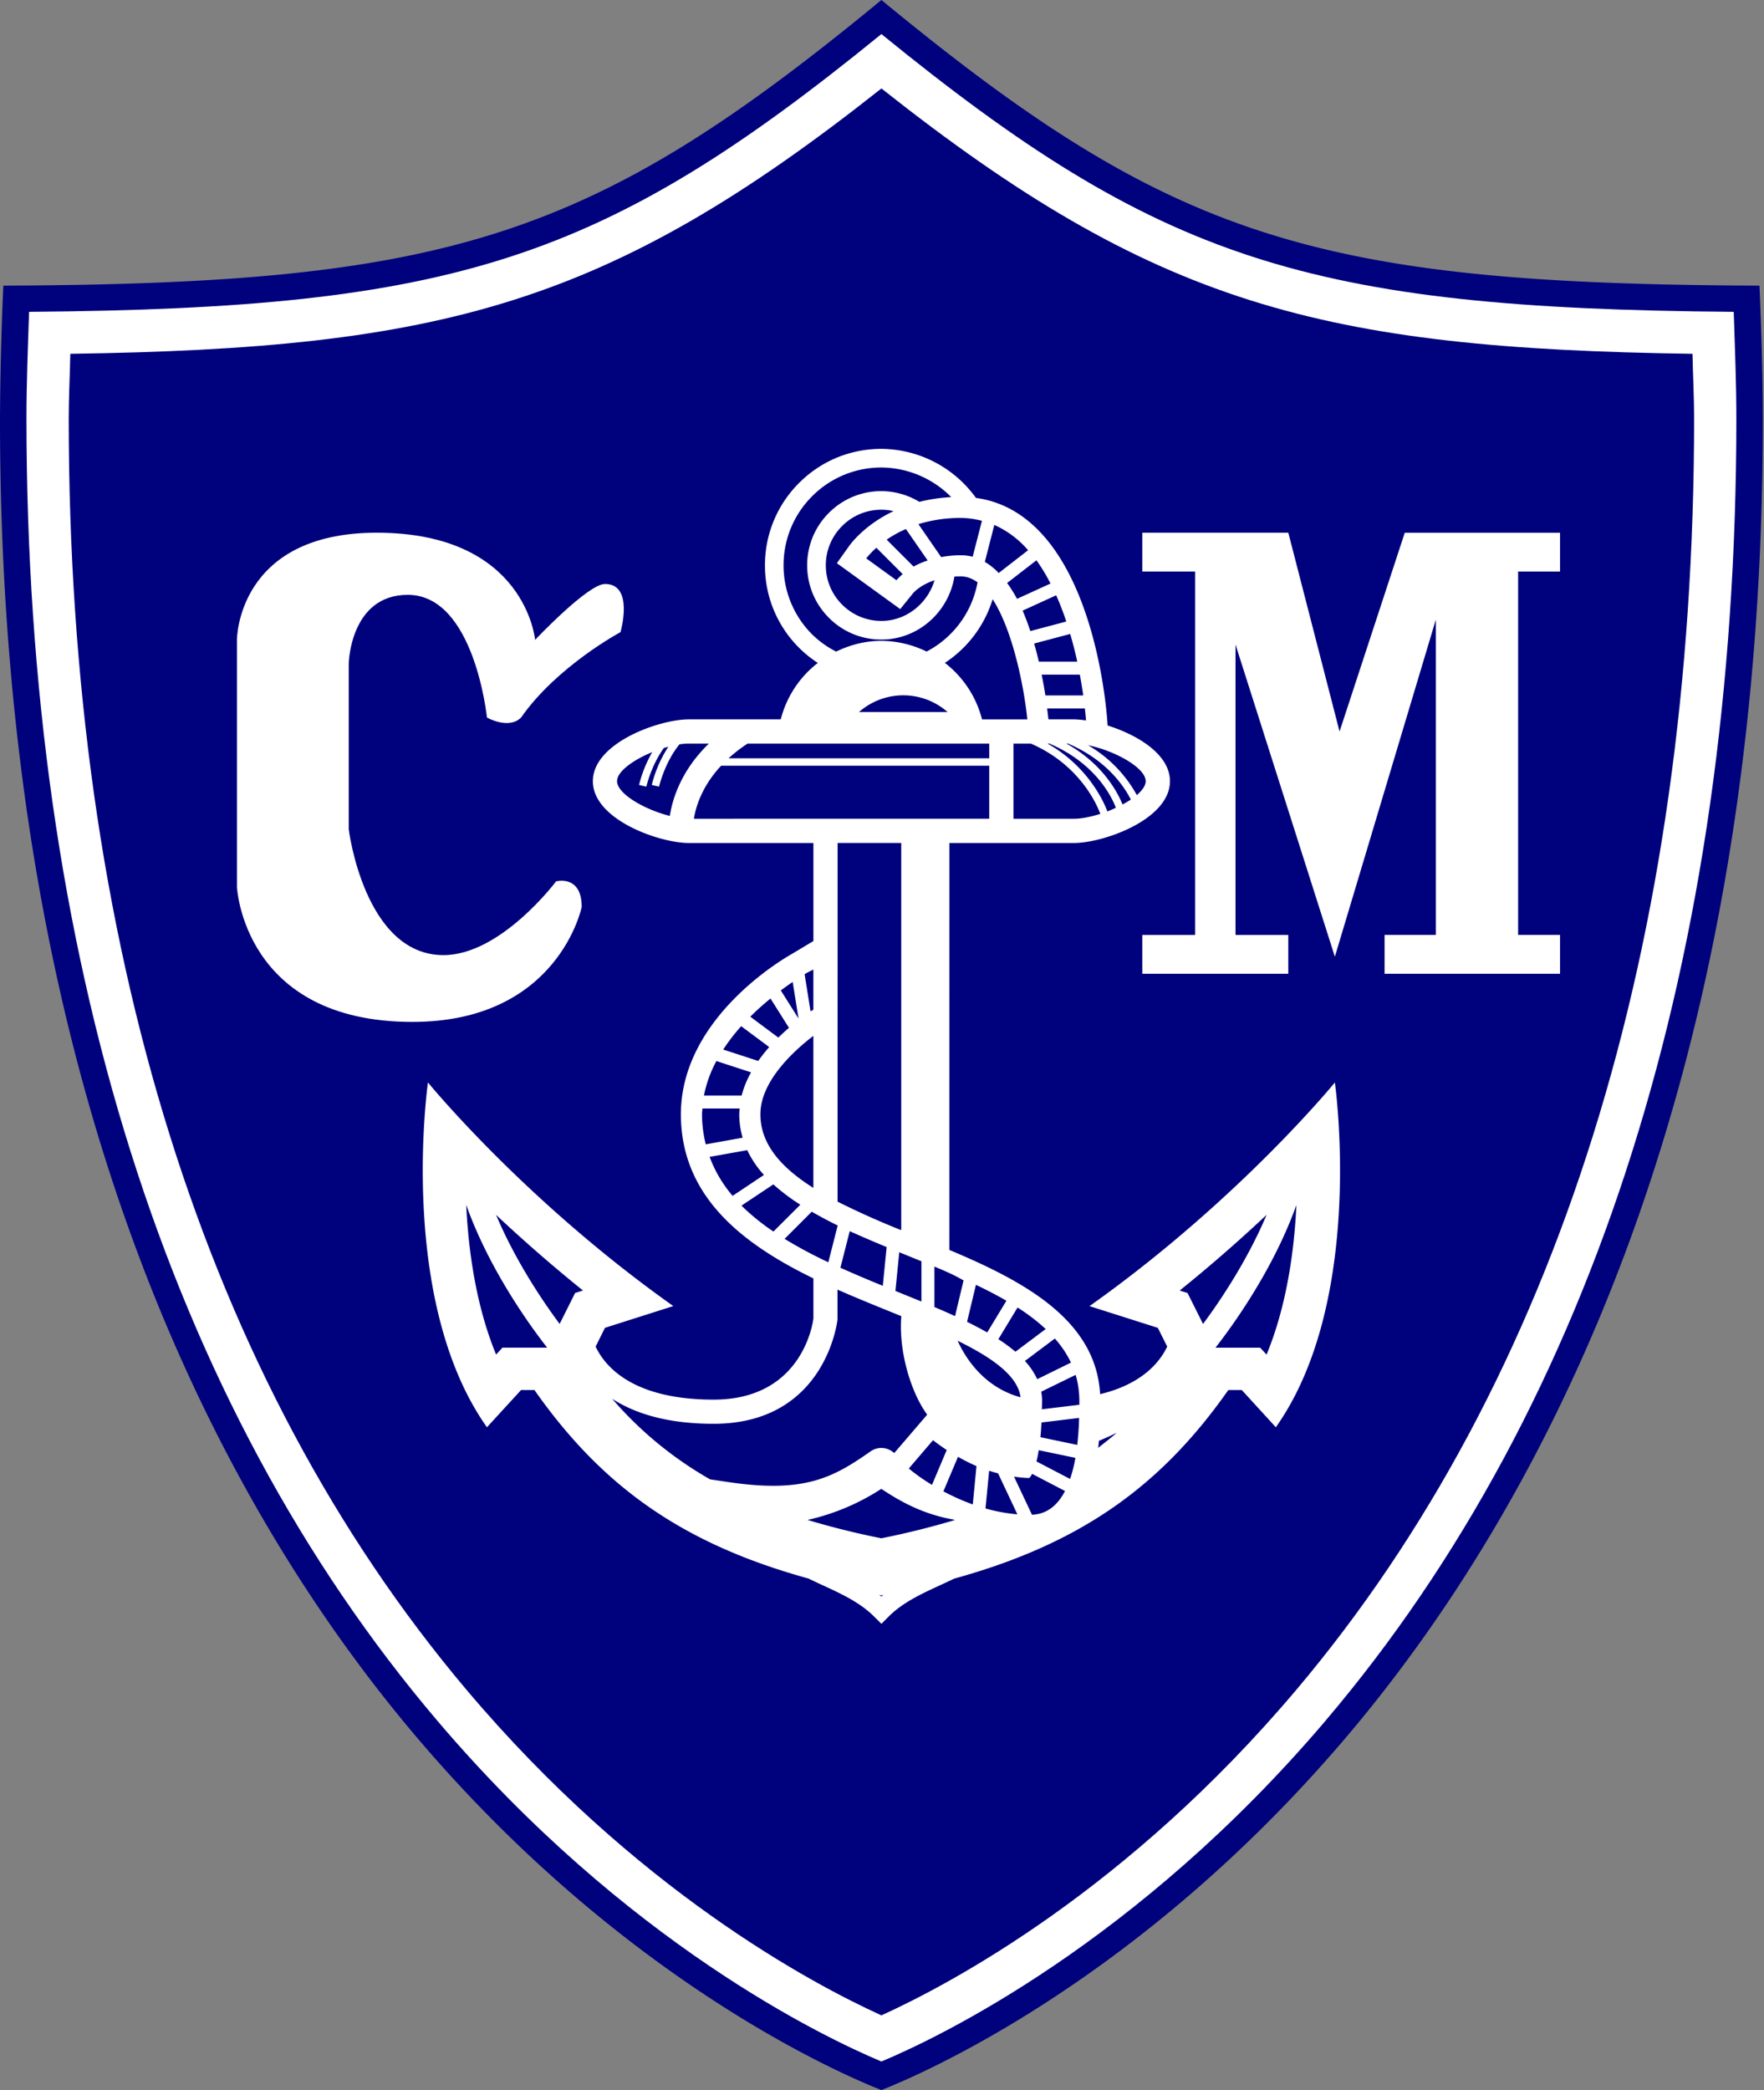
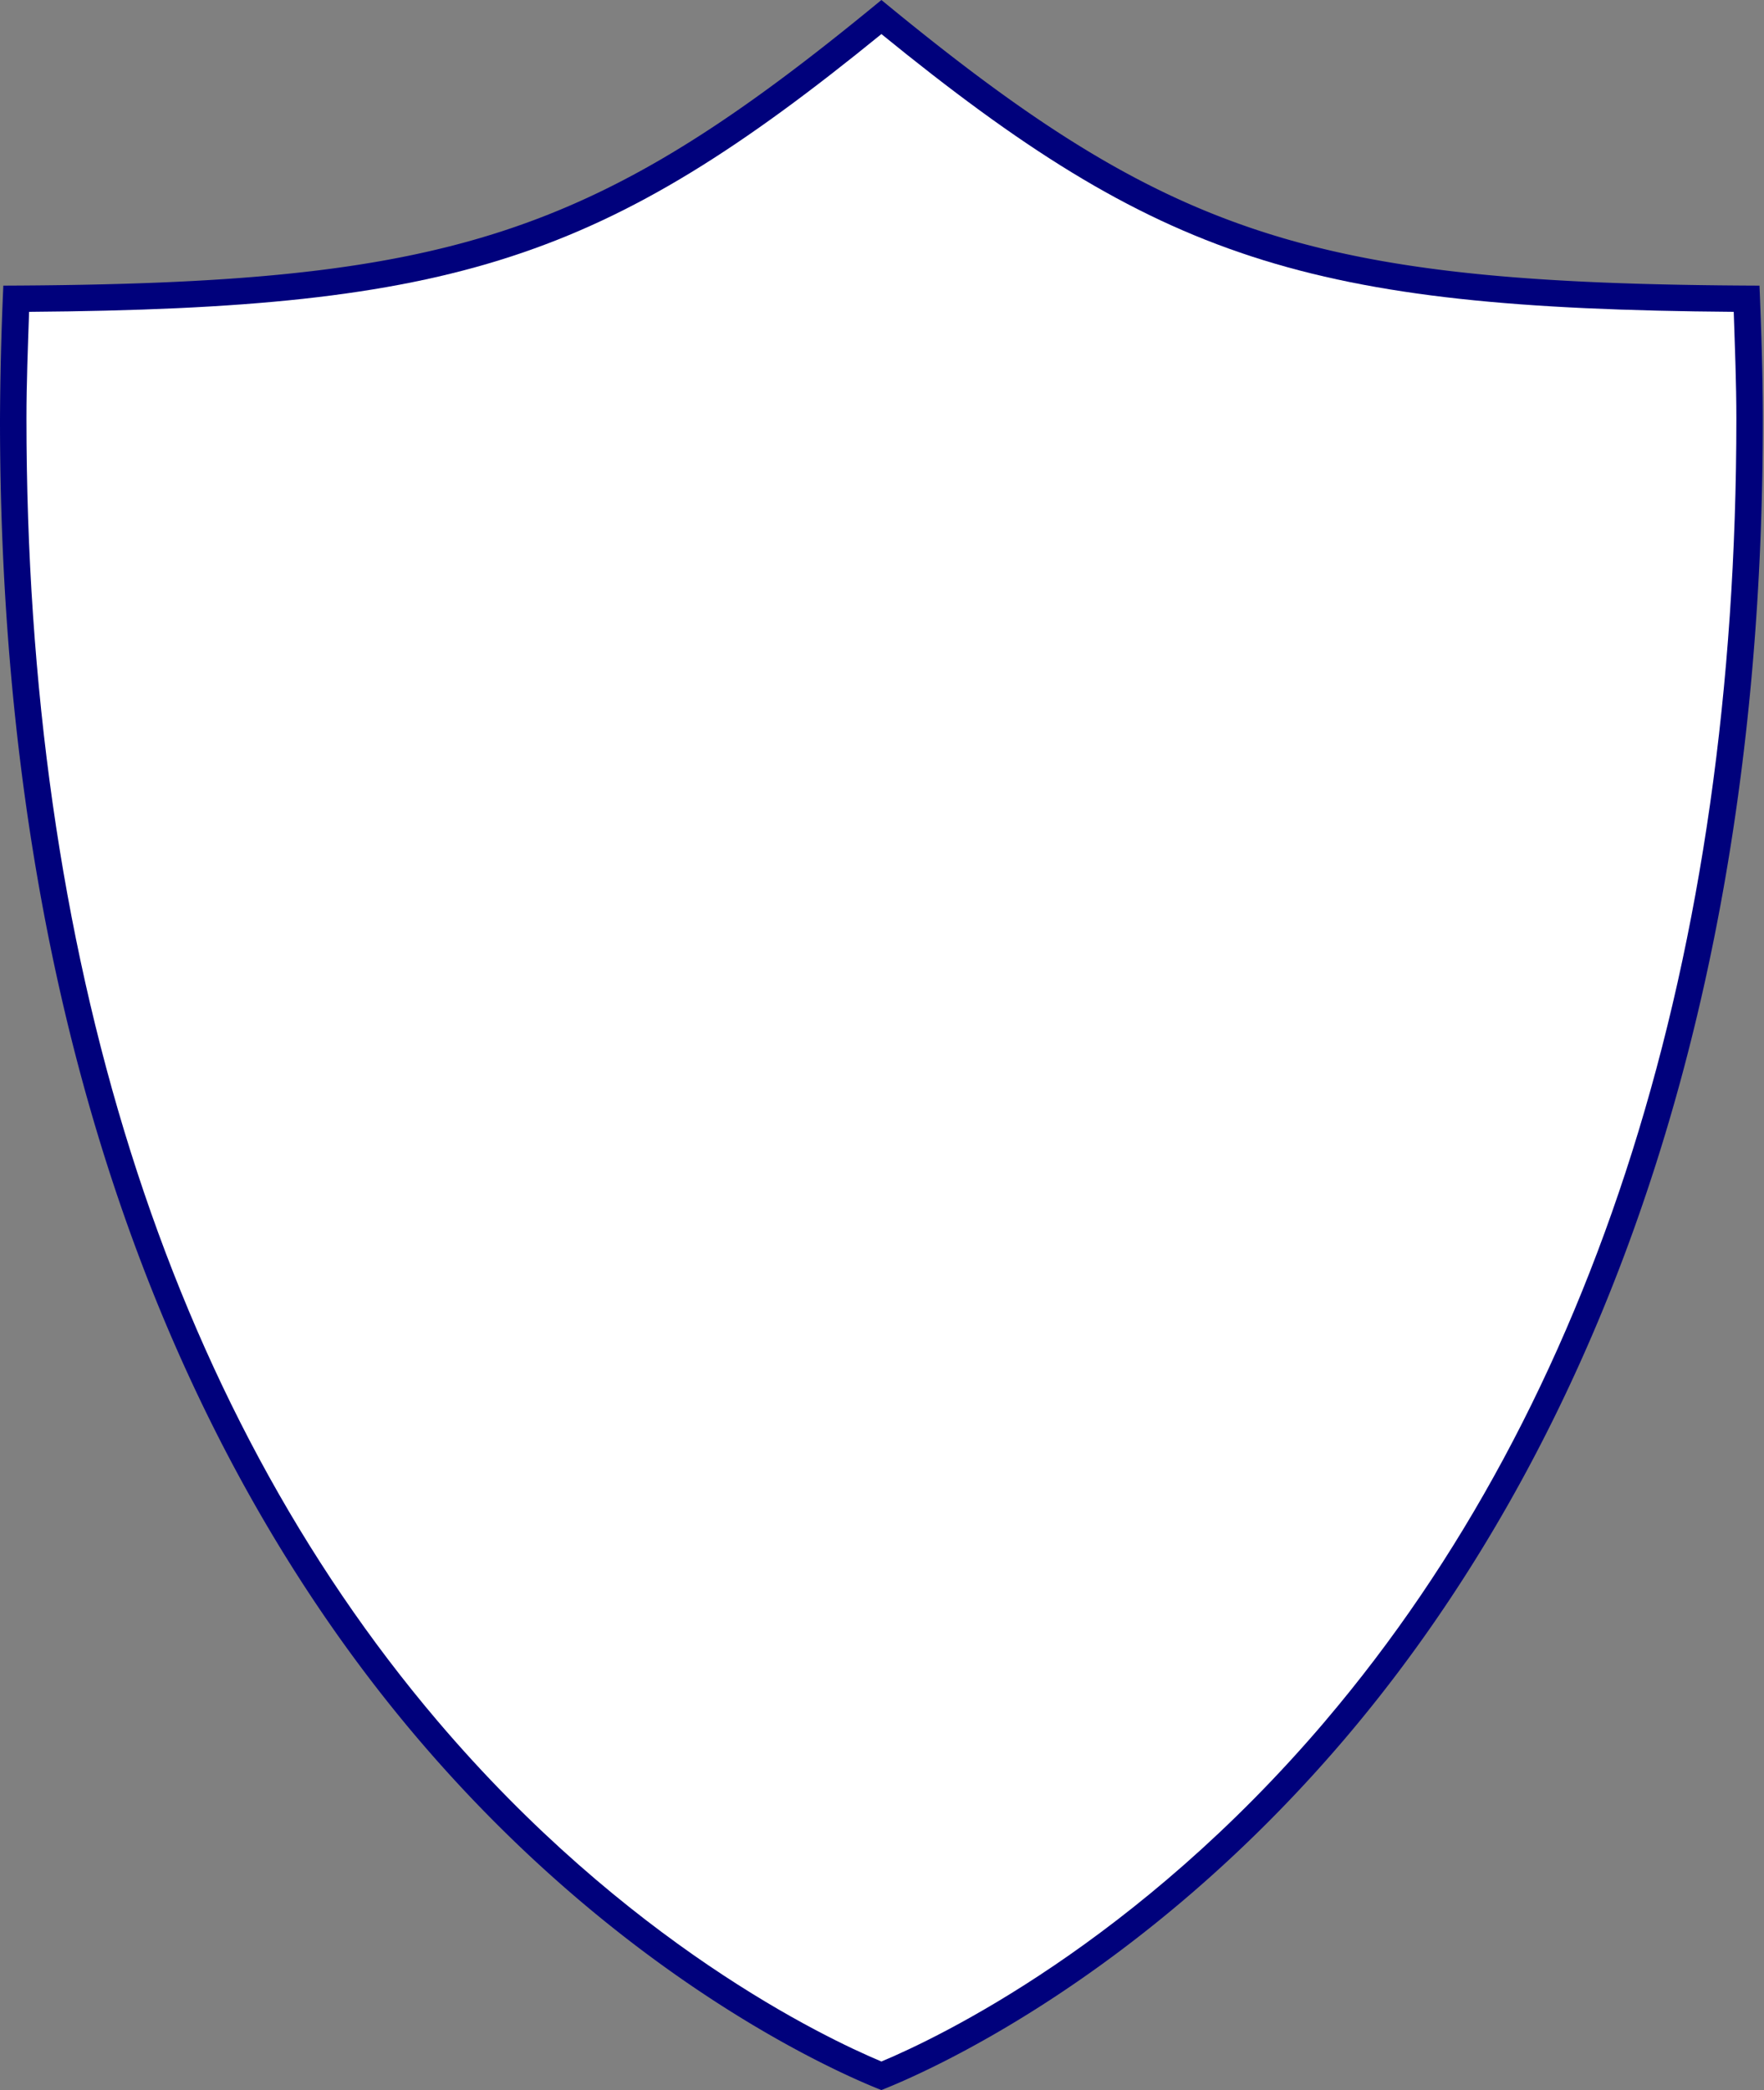
<svg xmlns="http://www.w3.org/2000/svg" width="422" height="500" fill="none">
  <rect width="100%" height="100%" fill="#808080" stroke="none" />
  <path fill="#00017c" d="M420.92 68.33c-106.96-.4-141.1-11.5-210.06-68.33C141.9 56.83 107.76 67.93.8 68.33a788 788 0 0 0-.8 32.12c0 162.78 53.53 261.1 100.35 315.93 48.91 57.28 100.06 79.5 110.5 83.62 10.46-4.12 61.6-26.34 110.52-83.62 46.81-54.83 100.35-153.15 100.35-315.93 0-10.4-.35-21.2-.8-32.12" />
  <path fill="#fff" d="M317.07 411.69c-45.22 53.18-92.41 75.69-106.21 81.48-13.8-5.8-61-28.3-106.2-81.48C40.03 335.66 6.33 228.49 6.33 100.1c0-8.37.34-16.95.63-25.5 102-.8 137.48-12.35 203.9-66.45 66.42 54.1 101.9 65.65 203.9 66.45.28 8.55.63 17.13.63 25.5 0 128.39-33.7 235.55-98.32 311.58" />
-   <path fill="#00017c" d="M16.82 84.64c-.1 5.15-.38 10.4-.38 15.47 0 125.4 32.6 229.98 95.12 304.09 40.48 47.96 82.65 70.36 99.3 77.93 16.64-7.57 58.82-29.97 99.3-77.93 62.52-74.1 95.12-178.69 95.12-304.1 0-5.07-.28-10.31-.39-15.46-88.91-1.27-128.73-11.78-194.03-63.48-65.3 51.7-105.12 62.2-194.04 63.48" />
-   <path fill="#fff" d="M210.86 107.38c-7.45 0-14.45 2.9-19.7 8.16a27.7 27.7 0 0 0-8.16 19.7 27.7 27.7 0 0 0 12.65 23.35 24.8 24.8 0 0 0-8.87 13.5h-22c-7 0-22.95 5.59-22.95 14.8 0 9.2 15.95 14.78 22.96 14.78h29.8v23.45l-5.12 3.07c-2.72 1.54-26.58 15.66-26.58 38.38 0 19.82 14.96 31.1 31.7 39.26v9.6c-.07.5-2.34 19.4-23.86 19.4-19.28 0-25.95-7.85-28.24-12.68l2.24-4.5 16.35-5.2c-35.67-25.26-58.7-53.5-58.7-53.5s-7.44 52.02 14.11 82.49l8.18-8.92h3.18c16.38 23.37 35.76 36.88 65.56 45.11q1.57.76 3.09 1.46c4.74 2.18 9.22 4.24 12.62 7.64l1.74 1.73 1.73-1.73c3.4-3.4 7.88-5.46 12.62-7.64l3.1-1.45c29.8-8.25 49.17-21.75 65.55-45.12h3.2l8.16 8.92c21.55-30.47 14.12-82.48 14.12-82.48s-23.03 28.23-58.7 53.5l16.35 5.2 2.24 4.48c-1.72 3.63-5.91 8.95-16.05 11.38-.99-17.85-18.37-27.07-36.06-34.5l.01-97.35h29.8c7.01 0 22.96-5.59 22.96-14.79 0-6.44-7.82-11.1-14.92-13.32l-.04-.63c-.12-2.12-3.36-49.97-31.46-53.82a28.1 28.1 0 0 0-22.61-11.73m0 4.46a23.7 23.7 0 0 1 16.7 7.08c-2.8.15-5.34.56-7.62 1.14a17.6 17.6 0 0 0-21.64 2.63 17.6 17.6 0 0 0-5.2 12.55c0 4.75 1.85 9.2 5.2 12.56a17.6 17.6 0 0 0 12.56 5.2c8.82 0 16.1-6.63 17.46-15.07q.71-.05 1.49-.05c1.46 0 2.81.53 4.07 1.44l-.03.03a23.4 23.4 0 0 1-12.18 16.52 25 25 0 0 0-10.81-2.56c-3.9 0-7.54.97-10.83 2.57a23 23 0 0 1-5.72-4.09 23.3 23.3 0 0 1-6.86-16.55c0-6.25 2.44-12.13 6.86-16.55a23.3 23.3 0 0 1 16.55-6.85m0 10.1q1.5.01 2.9.34c-6.76 3.2-10.1 7.6-10.64 8.36l-2.92 4.09 15.16 10.98 3.08-3.8c.1-.11 1.63-1.94 5.13-3.1-1.63 5.5-6.7 9.73-12.71 9.73a13.2 13.2 0 0 1-9.4-3.9 13.2 13.2 0 0 1-3.9-9.4 13.2 13.2 0 0 1 3.9-9.4 13.2 13.2 0 0 1 9.4-3.9m18.95 1.97c1.81 0 3.49.27 5.1.68l-2.22 8.6q-1.37-.36-2.88-.36c-1.74 0-3.25.19-4.66.44l-5.44-7.88a34 34 0 0 1 10.1-1.48m8.06 1.67a23 23 0 0 1 8.08 6.05l-7.03 5.45a15 15 0 0 0-3.32-2.66zm-21.15.98 5.2 7.52q-1.95.66-3.36 1.46l-6.44-6.44a27 27 0 0 1 4.6-2.54m-7.07 4.48 6.3 6.3c-.92.78-1.44 1.4-1.5 1.47l-7.22-5.23c.09-.12.93-1.2 2.42-2.54m38.3 3a42 42 0 0 1 3.36 5.56l-8.01 3.66a32 32 0 0 0-2.37-3.79zm4.72 8.37a68 68 0 0 1 2.42 6.28l-8.61 2.28a59 59 0 0 0-1.84-4.89zm-15.2.94c4.73 7.35 7.44 20.45 8.3 28.75h-10.84a24.8 24.8 0 0 0-8.89-13.52 28 28 0 0 0 11.43-15.24m18.55 8.32q1 3.42 1.69 6.62h-9.19a92 92 0 0 0-1.12-4.33zm-6.82 9.74h9.13q.5 2.72.81 4.97h-9.05q-.35-2.29-.9-4.97m-33.1 4.94c4.03 0 7.75 1.5 10.6 4h-21.2c2.86-2.5 6.57-4 10.6-4m34.42 3.15h9.02c.13 1.18.23 2.2.28 2.84l-.27-.02h-.03q-1.43-.2-2.6-.22h-6.09zm-85.73 8.39h4.8c-6.65 6.46-8.72 13.27-9.34 17.31-5.95-1.48-12.62-5.27-12.62-8.32 0-2.33 3.92-5.1 8.42-6.94a30 30 0 0 0-3.16 7.86l1.74.4s1.14-5.03 4.2-9.25q.54-.17 1.07-.3a30 30 0 0 0-3.97 9.15l1.74.4s1.32-5.75 4.88-10.12q1.18-.19 2.24-.19m14.08 0h57.8v3.52H174.3a36 36 0 0 1 4.56-3.52m63.59 0h4.14c12.52 5.4 16.35 16.02 16.63 16.82-2.23.7-4.45 1.17-6.3 1.17h-14.47zm8.15 0h.6l-.03.06c11.16 4.8 14.92 13.02 15.78 15.3q-1 .47-2.04.88c-.33-.94-3.83-10.32-14.31-16.24m4.5 0h.55l-.02.06c8.95 3.85 13.15 9.9 14.9 13.34q-.92.6-1.99 1.17c-1-2.5-4.49-9.6-13.43-14.57m5.17.4c6.21 1.24 13.8 5.33 13.8 8.6 0 1.05-.82 2.2-2.12 3.33a31 31 0 0 0-11.68-11.93m-87.77 4.9h64.15v12.69H166c.46-2.9 1.94-7.78 6.51-12.69m27.87 18.48h15.22v92.63a196 196 0 0 1-15.23-6.82zm-5.8 30.28v9.5c-.02.27-.48.34-.68.47l-1.41-8.85c.67-.43 1.4-.76 2.1-1.12m-4.96 2.97 1.4 8.75-4.24-6.72q1.52-1.13 2.84-2.03m-5.3 3.97 4.41 7q-1.25 1.08-2.54 2.34l-6.71-5a66 66 0 0 1 4.83-4.34m-7 6.62 6.7 4.99a37 37 0 0 0-2.63 3.32l-8.38-2.73a46 46 0 0 1 4.3-5.58m17.27 2.3v36.38c-7.53-4.75-12.67-10.34-12.67-17.62 0-7.5 7.21-14.57 12.67-18.76m-23.2 6.03 8.3 2.71a23 23 0 0 0-2.26 5.54h-9.01a29 29 0 0 1 2.97-8.25m-3.33 11.36h8.9q-.08.68-.1 1.37c0 1.99.3 3.85.81 5.61l-8.82 1.59c-.56-2.26-.9-4.63-.9-7.2 0-.46.08-.9.1-1.37m10.72 9.96a24 24 0 0 0 4 5.93l-7.5 5a31 31 0 0 1-5.5-9.32zm6.25 8.19a48 48 0 0 0 6.45 4.86l-6.43 6.42a53 53 0 0 1-7.65-6.2zm-73.48 4.9c5.56 15.64 15.53 29.26 19.37 34.16h-10.7l-1.52 1.65c-4.74-11.51-6.6-24.48-7.15-35.8m198.61 0c-.54 11.33-2.4 24.3-7.14 35.81l-1.53-1.65h-10.7c3.84-4.9 13.8-18.52 19.37-34.16m-115.94 1.62a98 98 0 0 0 6.2 3.3l-2.24 8.8a107 107 0 0 1-10.46-5.6zm-75.52.77c6 5.63 12.95 11.78 20.78 18.08l-1.88.6-3.7 7.4c-3.85-5.17-10.52-14.96-15.2-26.08m184.32 0c-4.69 11.12-11.36 20.92-15.2 26.09l-3.7-7.4-1.88-.6a365 365 0 0 0 20.78-18.1m-99.72 3.9q4.33 1.95 8.83 3.8l-.92 9.27a315 315 0 0 1-10.14-4.32zm11.85 5.04 2.74 1.12 2.56 1.04v9.63l-6.22-2.53zm8.41 3.44c2.38.97 4.76 2 6.97 3.31l-2.04 8.53q-2.4-1.1-4.93-2.17zm9.93 4.36q3.82 1.8 7.29 3.8l-4.59 7.59a88 88 0 0 0-4.82-2.54zm-33.12 1.14c4.14 1.83 8.3 3.52 12.27 5.13l3 1.22-.04.56c-.53 8.14 2.4 17.82 6.23 23l-7.86 9.17-.55-.39a4.45 4.45 0 0 0-5.12 0c-9.1 6.39-15.95 10.07-34.26 7.32l-4.15-.62a89 89 0 0 1-23.42-19.27c5.23 3.38 12.89 5.98 24.26 5.98 26.84 0 29.61-24.65 29.64-24.9zm43.08 4.28q3.75 2.39 6.73 5.15l-7.24 5.43a39 39 0 0 0-4.08-3zm8.92 7.42a25 25 0 0 1 3.86 5.76l-8.08 3.97a17 17 0 0 0-2.94-4.36zm-23.25.54c8.23 4.03 14.42 8.4 15.04 13.52-8.32-2.25-12.96-8.85-15.04-13.52m28.22 8.16q.87 2.89.89 6.2v.95l-8.96 1.08c0-.68.04-1.3.04-2.03q0-1.12-.2-2.18zm.83 10.3a73 73 0 0 1-.44 6.45l-8.81-1.84q.16-1.6.25-3.52zm8.99 3.55c-1.41 1.27-2.93 2.4-4.42 3.6q.1-.86.17-1.68 2.22-.9 4.25-1.92m-43.93 1.77c.03.03 1.28 1.04 3.27 2.35l-3.52 8.34a45 45 0 0 1-5.55-3.91zm25.28 2.4 8.78 1.83a35 35 0 0 1-1.27 5.05l-8.05-4.2q.3-1.14.54-2.68m-19.31 1.58a46 46 0 0 0 4.42 2.22l-.88 9.17a52 52 0 0 1-7.03-3.13zm7.45 3.33q1.05.35 2.14.63l4.62 9.8a41 41 0 0 1-7.63-1.4zm10.28.75 7.87 4.1c-1.68 3.25-4.17 5.53-7.9 5.68l-4.3-9.12c1.2.17 2.4.32 3.63.33q.29-.2.7-1m-36.07 3.6c5.18 3.45 10.4 6.13 17.34 7.36l-.26-.12.48.22a194 194 0 0 1-17.56 4.36 192 192 0 0 1-17.65-4.39 54 54 0 0 0 17.65-7.44m-.5 25.39.5.1.49-.1-.5.37z" />
-   <path fill="#fff" d="M144.73 139.7c-4.09 0-16.72 13.38-16.72 13.38s-2.23-25.64-37.9-25.64c-33.44 0-33.43 25.63-33.43 25.63v59.08s1.48 32.32 41.98 32.32c34.92 0 40.5-27.5 40.5-27.5 0-7.8-6.13-6.12-6.13-6.12s-13.2 17.64-26.94 17.64c-18.95 0-22.66-30.09-22.66-30.09v-39.75s.37-16.35 14.12-16.35c15.97 0 18.94 29.35 18.94 29.35s5.2 2.98 8.17 0c8.55-12.26 23.78-20.43 23.78-20.43s3.35-11.52-3.71-11.52m128.54 93.25h34.93v-9.28h-12.63v-69.48l23.77 74.68 24.15-80.62v75.41h-12.26v9.3h41.98v-9.3h-10.03v-86.93h10.03v-9.28h-37.15L320.46 175l-12.26-47.56h-34.93v9.29h12.63v86.94h-12.63z" />
+   <path fill="#fff" d="M144.73 139.7c-4.09 0-16.72 13.38-16.72 13.38s-2.23-25.64-37.9-25.64c-33.44 0-33.43 25.63-33.43 25.63v59.08s1.48 32.32 41.98 32.32c34.92 0 40.5-27.5 40.5-27.5 0-7.8-6.13-6.12-6.13-6.12s-13.2 17.64-26.94 17.64c-18.95 0-22.66-30.09-22.66-30.09v-39.75s.37-16.35 14.12-16.35c15.97 0 18.94 29.35 18.94 29.35s5.2 2.98 8.17 0c8.55-12.26 23.78-20.43 23.78-20.43s3.35-11.52-3.71-11.52m128.54 93.25v-9.28h-12.63v-69.48l23.77 74.68 24.15-80.62v75.41h-12.26v9.3h41.98v-9.3h-10.03v-86.93h10.03v-9.28h-37.15L320.46 175l-12.26-47.56h-34.93v9.29h12.63v86.94h-12.63z" />
</svg>